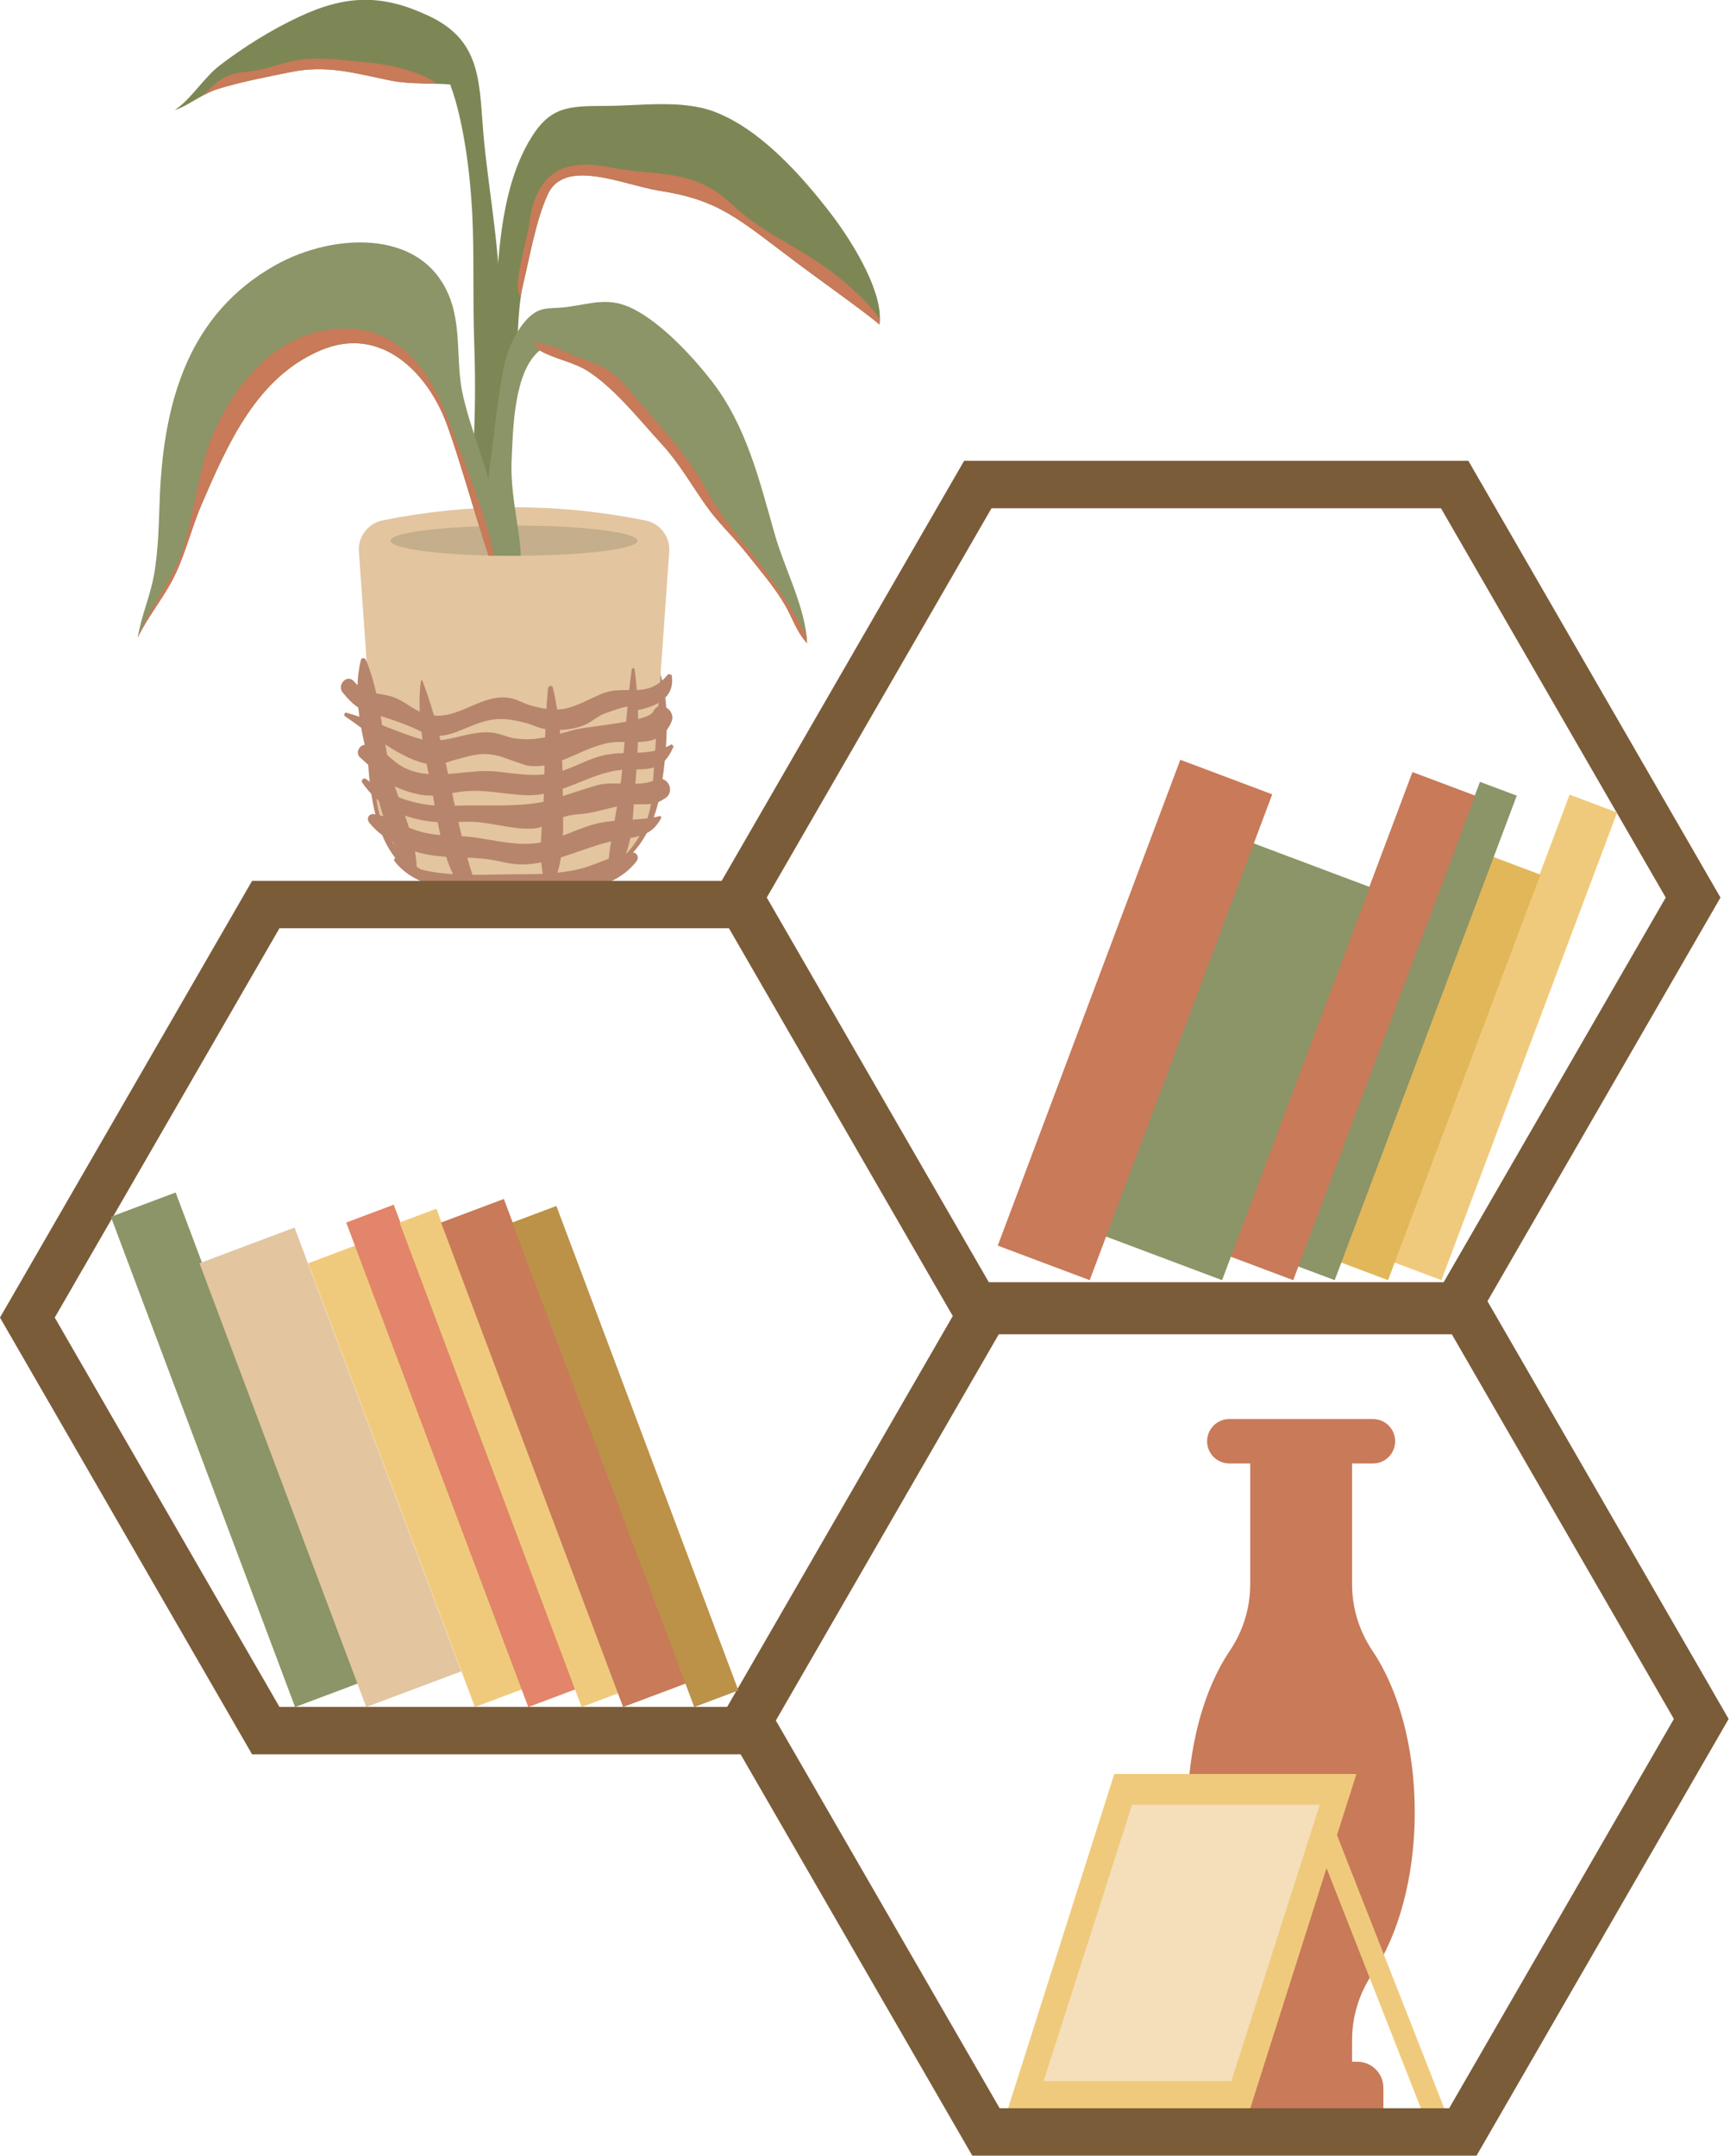
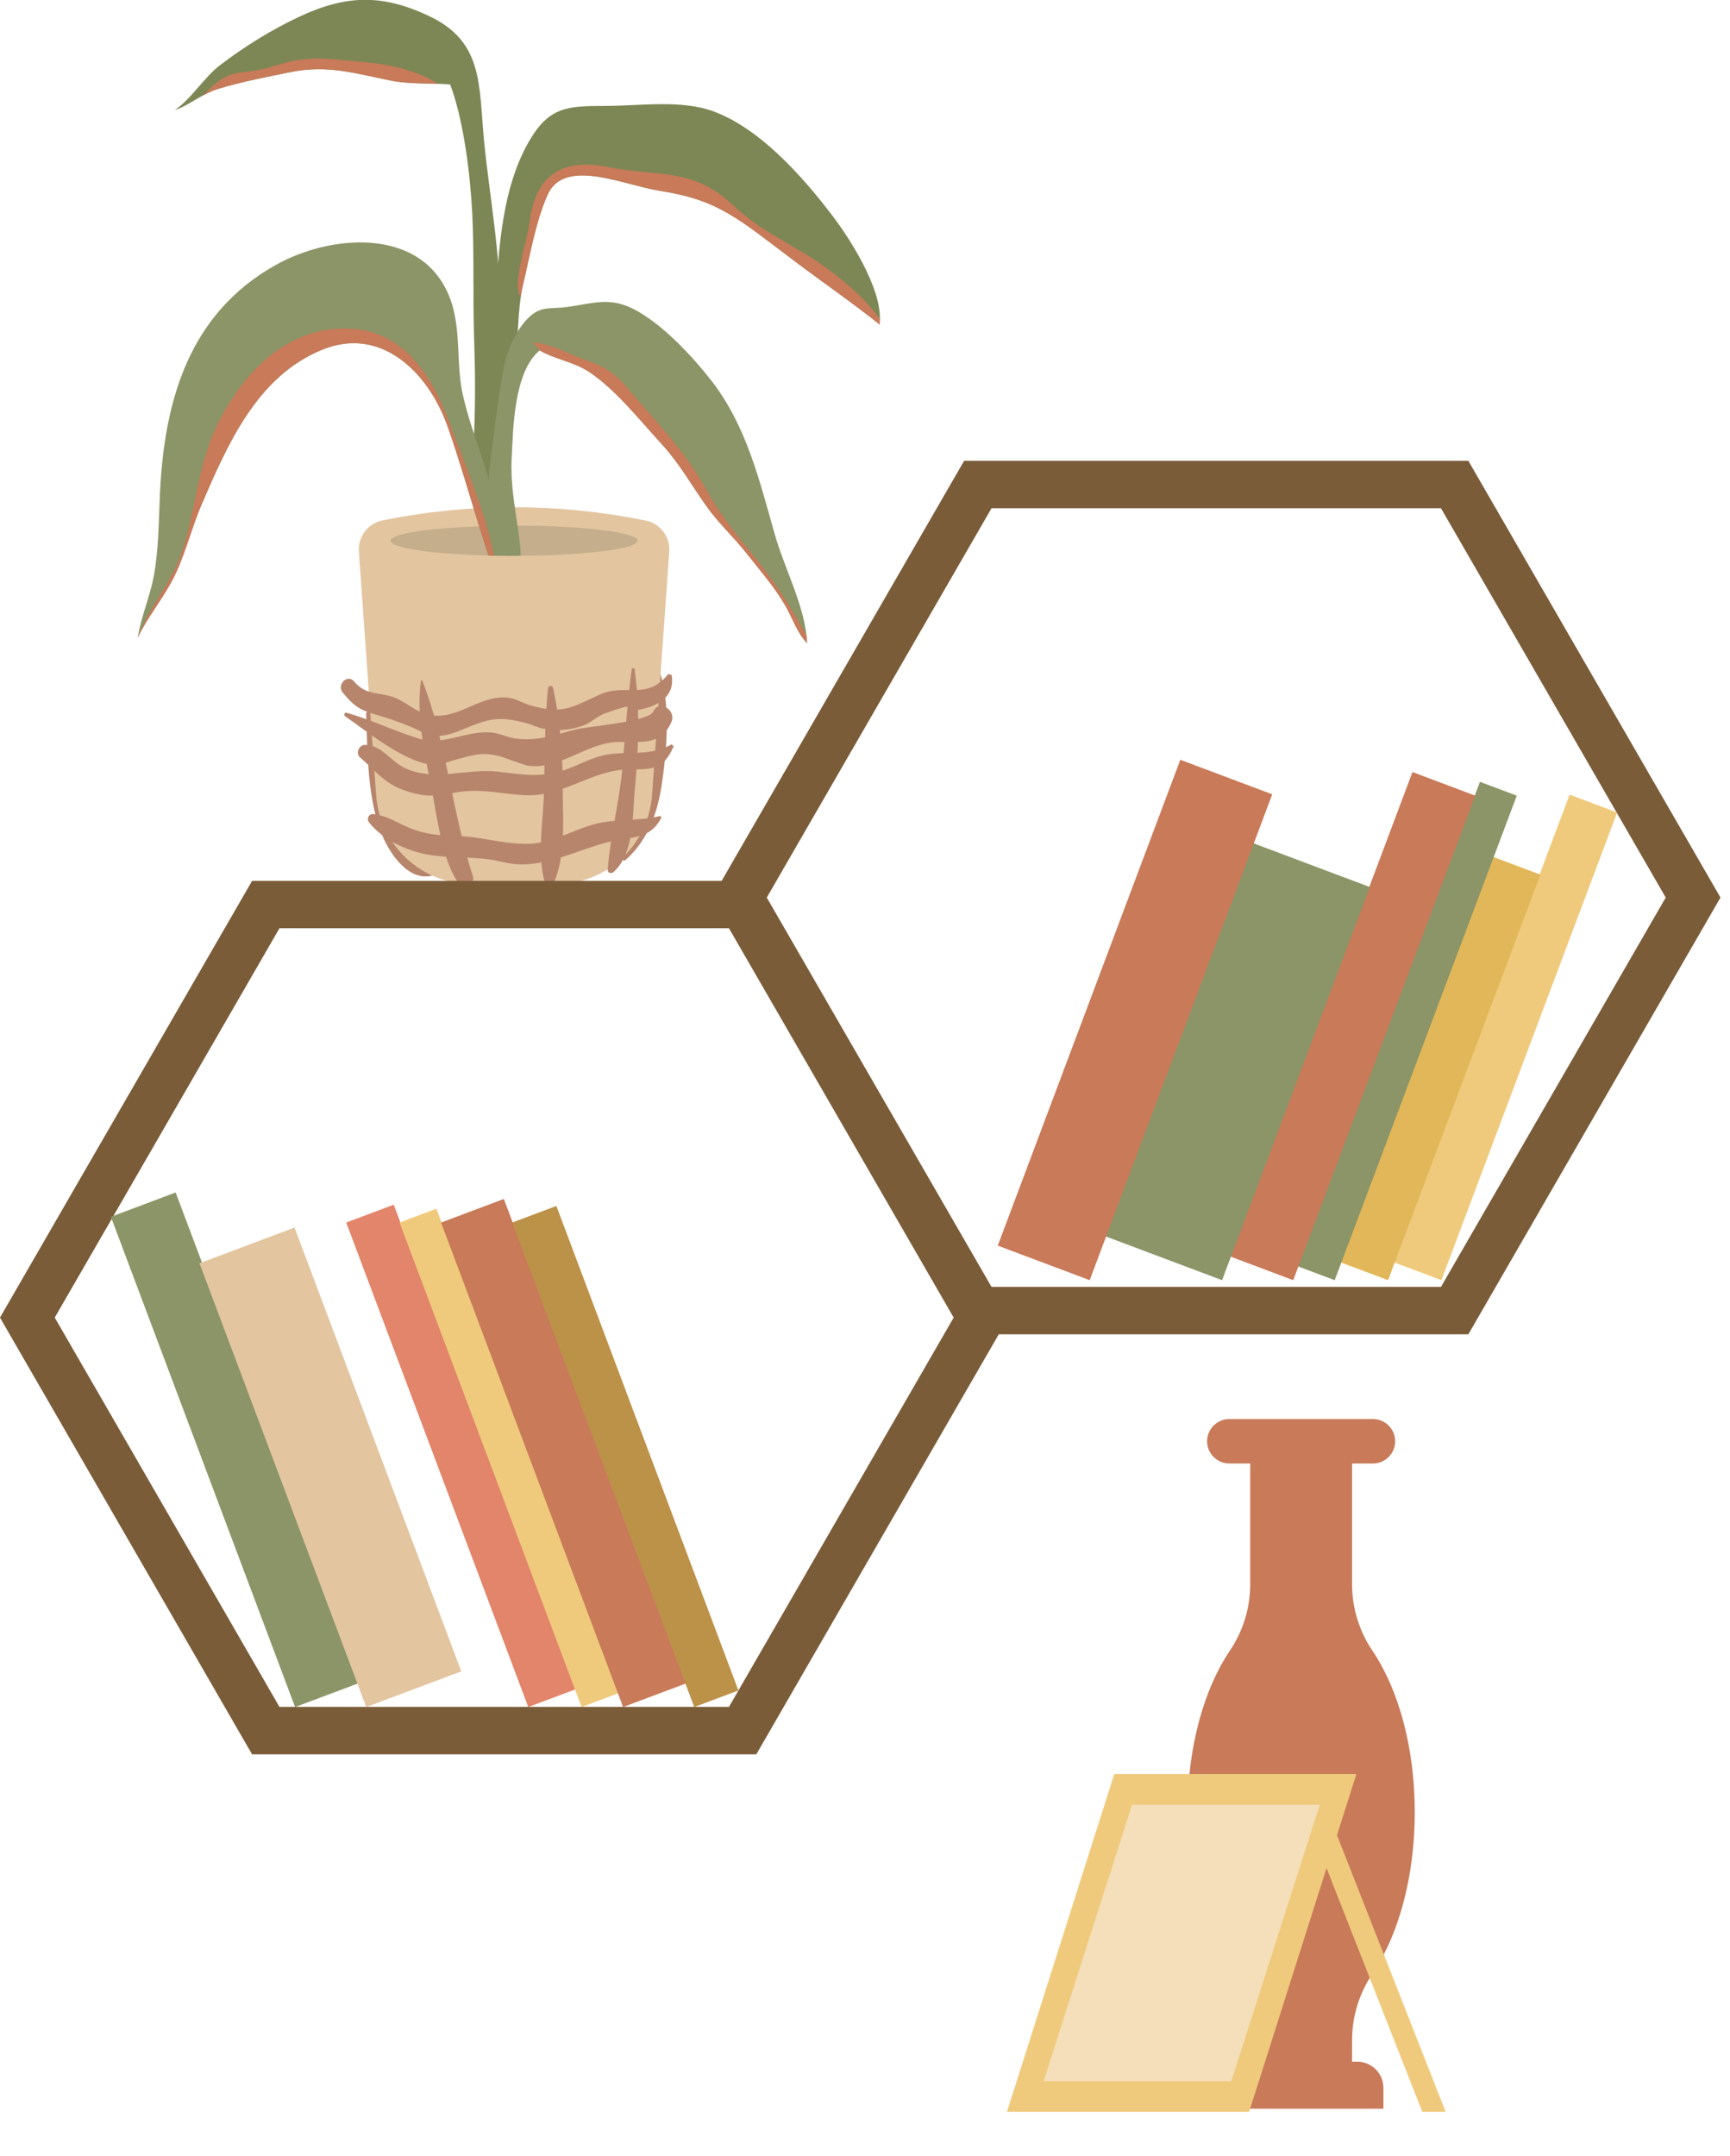
<svg xmlns="http://www.w3.org/2000/svg" clip-rule="evenodd" fill-rule="evenodd" stroke-linejoin="round" stroke-miterlimit="2" viewBox="0 0 756 942">
  <g fill-rule="nonzero" transform="matrix(9.349 0 0 9.349 -246.692 -1936.76)">
    <path d="m57.151 238.375c-.06-.148-.276-.174-.327 0-.365 1.249.055 2.652.034 3.949-.029 1.832-.481 3.311-1.397 4.885-.066.113.082.219.176.136 1.014-.901 1.471-2.146 1.674-3.467.244-1.587.456-4.001-.16-5.503z" fill="#b7856c" />
    <path d="m46.843 247.715c-.481-.551-1.032-.637-1.499-1.32-.398-.582-.53-1.306-.698-1.976-.332-1.315-.669-2.598-.931-3.933-.024-.121-.219-.094-.214.029.075 1.863.038 4.097.819 5.834.424.943 1.366 2.157 2.486 1.655.116-.052.107-.209.037-.289z" fill="#b7856c" />
    <path d="m52.391 248.48h-3.951c-2.353 0-4.306-1.82-4.473-4.167l-.805-11.378c-.049-.693.423-1.313 1.103-1.452 4.003-.813 8.128-.822 12.134-.027l.162.032c.683.135 1.158.758 1.108 1.452l-.804 11.373c-.167 2.347-2.12 4.167-4.474 4.167z" fill="#e3c5a0" />
    <path d="m56.187 232.432c0 .375-2.416.685-5.457.699-.103.008-.207.008-.317.008-.236 0-.457 0-.678-.008h-.095c-.14 0-.281-.007-.42-.007-2.615-.066-4.574-.346-4.574-.692 0-.325 1.753-.59 4.139-.67.228-.015.464-.015.7-.023h.14c.257-.014.522-.014.788-.014h.162c3.115.007 5.612.324 5.612.707z" fill="#c4ae8b" />
    <path d="m49.375 230.958c-.097-.611-.604-1.148-.759-1.789-.14-.582-.089-1.208-.067-1.79.059-1.458.052-2.879 0-4.345-.066-1.974.008-3.933-.088-5.899-.096-1.827-.39-4.302-1.031-6.025-.206-.015-.405-.029-.604-.029h-.007c-.744-.03-1.459-.008-2.217-.163-1.65-.338-2.924-.729-4.618-.39-1.127.228-2.291.45-3.38.781-.251.074-.479.184-.707.302-.494.265-.943.582-1.341.692.78-.515 1.348-1.51 2.121-2.099 1.119-.854 2.394-1.65 3.682-2.253 2.217-1.039 3.896-1.069 6.069-.045 2.571 1.201 2.335 3.241 2.585 5.848.258 2.6.766 5.222.737 7.807-.022 1.576-.044 3.115-.007 4.684.036 1.392.316 3.513-.368 4.713z" fill="#7d8755" />
    <path d="m49.682 230.417-.028.295c.018-.098.026-.196.028-.295z" fill="#a3b57d" />
    <path d="m67.514 222.077-.014.25c-.98-.803-2.888-2.143-3.941-2.939-2.695-2.025-3.564-2.879-6.356-3.314-1.679-.265-4.433-1.569-5.222.192-.552 1.23-.832 2.887-1.148 4.205-.044.184-.081.376-.103.574-.177 1.157-.103 2.431-.347 3.587-.257 1.296-.147 2.91-.545 4.147l-.154 1.635c.014-.67-.302-1.37-.398-2.004-.096-.67-.088-1.399-.088-2.113 0-1.819.25-3.513.368-5.303.14-2.372.324-5.097 1.539-7.21.95-1.65 1.805-1.665 3.572-1.672 1.635 0 3.565-.31 5.104.272 2.151.81 4.117 3.027 5.472 4.802.811 1.053 2.306 3.366 2.261 4.891z" fill="#7d8755" />
    <path d="m49.735 233.131h-.25l-.265-.007-.059-.177c-.059-.169-.111-.339-.162-.508-.398-1.223-.744-2.452-1.142-3.697-.081-.258-.162-.516-.25-.781-.104-.316-.214-.626-.324-.942-.906-2.482-3.108-4.663-5.892-3.492-3.005 1.26-4.361 4.39-5.568 7.181-.523 1.208-.803 2.519-1.429 3.661-.472.869-1.186 1.76-1.569 2.6l.015-.074c.14-.906.552-1.841.729-2.777.243-1.311.236-2.599.295-3.918.206-4.308 1.347-8.359 5.376-10.635 2.747-1.554 7.225-1.812 8.301 1.9.39 1.377.169 2.836.493 4.205.427 1.842 1.083 3.101 1.436 4.95.067.354.118.736.155 1.119.051.472.081.95.11 1.392z" fill="#8b9567" />
    <path d="m64.112 237.219c-.472-.479-.693-1.208-1.039-1.79-.508-.869-1.171-1.62-1.797-2.415-.611-.774-1.311-1.407-1.878-2.21-.67-.943-1.267-2.003-2.055-2.858-1.031-1.119-2.187-2.599-3.454-3.425-.678-.441-1.561-.574-2.246-.964l-.03-.015c-1.208.979-1.244 3.661-1.311 5.089-.051 1.068.126 2.077.273 3.094.073.463.133.935.155 1.406-.103.008-.207.008-.317.008-.266 0-.523 0-.773-.008 0-.117 0-.25.014-.397-.044-.317-.11-.656-.169-.995-.17-.927-.346-1.914-.199-2.872.221-1.495.354-3.093.663-4.603.155-.751.559-1.657 1.09-2.202.611-.634 1.053-.442 1.856-.553 1.156-.154 1.952-.486 3.093.089 1.326.677 2.718 2.165 3.631 3.329 1.665 2.128 2.261 4.684 2.99 7.232.428 1.503 1.311 3.167 1.481 4.743v.008c.007.103.015.206.022.309z" fill="#8b9567" />
    <path d="m49.485 233.131-.265-.007-.059-.177c-.059-.169-.111-.339-.162-.508-.398-1.223-.744-2.452-1.142-3.697-.081-.265-.162-.523-.25-.781-.104-.316-.214-.626-.324-.942-.906-2.482-3.108-4.663-5.892-3.492-3.005 1.26-4.361 4.39-5.568 7.181-.523 1.208-.803 2.519-1.429 3.661-.472.869-1.186 1.76-1.569 2.6l.015-.074c.516-1.289 1.539-2.526 1.996-3.786.7-1.922.744-4.139 1.723-6.128 1.201-2.437 3.27-4.588 6.165-4.462 2.636.117 3.91 2.319 4.736 4.559.677 1.818 1.59 3.969 2.025 6.053z" fill="#c87a59" />
    <path d="m67.514 222.077-.014.25c-.98-.803-2.888-2.143-3.941-2.939-2.695-2.025-3.564-2.879-6.356-3.314-1.679-.265-4.433-1.569-5.222.192-.552 1.23-.832 2.887-1.148 4.205-.044.184-.081.376-.103.574l-.067-.125c-.287-.618.383-2.596.464-3.281.236-2.018 1.252-3.156 3.683-2.67 2.312.464 3.936.004 5.799 1.749 1.385 1.289 2.523 1.691 4.077 2.737.855.582 2.121 1.598 2.828 2.622z" fill="#c87a59" />
    <path d="m64.112 237.219c-.472-.479-.693-1.208-1.039-1.79-.508-.869-1.171-1.62-1.797-2.415-.611-.774-1.311-1.407-1.878-2.21-.67-.943-1.267-2.003-2.055-2.858-1.031-1.119-2.187-2.599-3.454-3.425-.678-.441-1.561-.574-2.246-.964-.155-.192-.302-.39-.486-.398 1.046.052 1.767.538 2.356.737.95.324 1.532.596 2.195 1.392 1.311 1.554 2.725 2.975 3.712 4.787.56 1.016 1.282 1.945 2.018 2.843.958 1.171 1.944 2.556 2.652 3.984v.008c.007.103.015.206.022.309z" fill="#c87a59" />
    <path d="m46.819 211.081c-.744-.03-1.459-.008-2.217-.163-1.65-.338-2.924-.729-4.618-.39-1.127.228-2.291.45-3.38.781-.251.074-.479.184-.707.302.279-.287.552-.56.824-.736.538-.347.994-.317 1.606-.413.633-.11 1.105-.309 1.731-.449 1.141-.243 2.438-.022 3.616.081.854.066 2.43.427 3.145.987z" fill="#c87a59" />
    <g fill="#b7856c">
      <path d="m57.781 238.704-.159-.042c-.999 1.257-1.996.422-3.182.954-1.318.592-1.733.957-3.272.507-.428-.125-.63-.319-1.094-.361-1.39-.123-2.46 1.268-3.926.72-.482-.181-.862-.56-1.375-.74-.677-.239-1.285-.074-1.839-.735-.308-.367-.828.16-.525.525.463.558.741.789 1.401.983.682.2 1.261.387 1.923.676.382.166.543.311.986.351.522.046.974-.16 1.443-.351 1.09-.446 1.537-.571 2.81-.24.311.081.545.224.884.281.6.1 1.229.044 1.798-.166.358-.132.646-.431.986-.554 2.032-.738.484.052 1.622-.18.896-.183 1.69-.62 1.519-1.628z" />
      <path d="m56.924 240.415c-.211.484-3.027.681-3.666.848-.92.241-1.78.562-2.807.408-.369-.054-.702-.238-1.085-.275-1.177-.111-2.239.638-3.397.284-1.136-.348-2.217-.877-3.378-1.209-.104-.03-.154.111-.071.168 1.104.753 2.624 2.043 3.973 2.251.456.071.744-.105 1.164-.218.869-.232 1.236-.384 2.108-.165.063.016 1.143.417 1.296.438 1.505.213 2.72-1.08 4.233-1.109 1.059-.02 1.98.19 2.475-.928.253-.571-.593-1.068-.845-.493z" />
      <path d="m57.781 241.946c-1.174.658-2.228.213-3.424.578-.738.225-1.349.624-2.118.769-.958.18-1.66.03-2.608-.071-1.446-.155-2.865.464-4.241-.131-.755-.325-1.124-1.105-1.932-1.118-.285-.005-.469.386-.243.584 1.02.892 1.275 1.421 2.763 1.731.72.15 1.327-.054 2.029-.135 1.012-.118 1.933.128 2.932.172 1.763.076 3.114-1.167 4.745-1.198 1.123-.021 1.694.065 2.191-1.086z" />
-       <path d="m56.982 243.62c-.635.344-1.904.019-2.667.234-.694.197-1.364.435-2.047.655-1.325.427-3.252.245-4.729.312-1.515.068-2.842-.361-4.055-1.26-.1-.074-.237.07-.17.169.697 1.016 1.645 1.549 2.856 1.774.688.128 1.343.075 2.035.06 1.026-.021 2.024.364 3.032.323.547-.022.848-.265 1.314-.474.521-.234.94-.167 1.459-.273.751-.154 1.354-.387 2.138-.391.565-.003.85.042 1.331-.28.523-.35.065-1.154-.497-.849z" />
      <path d="m57.251 245.295c-.918.234-1.878.137-2.803.319-1.039.205-2.017.849-3.068.962-1.155.124-2.339-.295-3.497-.339-1.063-.041-1.725-.062-2.74-.556-.509-.247-.677-.362-1.265-.472-.243-.045-.383.212-.232.399.71.878 1.909 1.392 3.028 1.54.994.13 1.941.033 2.939.242.541.113.837.193 1.389.163 1.495-.081 2.893-.916 4.375-1.153.887-.142 1.493-.187 1.929-1.033z" />
-       <path d="m55.889 247.002c-.866.125-1.572.566-2.42.772-.971.236-1.992.248-2.986.246-1.547-.006-4.28.246-5.516-.738-.096-.076-.209.038-.134.135 1.157 1.482 3.621 1.486 5.332 1.526 1.892.046 4.691.129 5.968-1.523.158-.204.013-.455-.244-.418z" />
-       <path d="m44.636 243.171c-.404-1.705-.467-3.539-1.139-5.161-.044-.106-.212-.135-.245 0-.399 1.669.032 3.44.459 5.072.406 1.548.772 3.523 1.901 4.709.087.09.255.022.251-.104-.048-1.522-.874-3.026-1.227-4.516z" />
      <path d="m48.492 248.115c-.967-2.966-1.239-6.274-2.368-9.151h-.061c-.212 1.555.128 3.25.445 4.782.278 1.34.52 3.646 1.341 4.736.124.165.313.197.476.061l.069-.057c.098-.082.137-.252.098-.371z" />
      <path d="m52.694 244.225c0-1.669-.095-3.292-.46-4.922-.031-.138-.219-.093-.232.031-.16 1.631-.147 3.255-.19 4.891-.037 1.392-.341 2.904.057 4.242.044.152.287.21.362.048.608-1.307.464-2.868.463-4.29z" />
      <path d="m56.044 238.396h-.122c-.217 1.565-.309 3.139-.45 4.711-.142 1.582-.567 3.143-.68 4.706-.011.144.172.191.265.109.98-.866.884-2.594.999-3.812.181-1.91.251-3.809-.012-5.714z" />
    </g>
    <path d="m89.586 302.501c0-1.112.339-2.194.962-3.117 1.2-1.778 1.968-4.488 1.968-7.53 0-3.043-.768-5.753-1.968-7.531-.623-.923-.962-2.004-.962-3.117v-5.651h.977c.573 0 1.037-.464 1.037-1.037 0-.574-.464-1.039-1.037-1.039h-6.715c-.573 0-1.038.465-1.038 1.039 0 .573.465 1.037 1.038 1.037h.977v5.651c0 1.113-.34 2.194-.963 3.117-1.199 1.778-1.967 4.488-1.967 7.531 0 3.042.768 5.752 1.967 7.53.623.923.963 2.005.963 3.117v1.012c-.675 0-1.221.547-1.221 1.22v.977h7.447v-.977c0-.673-.547-1.22-1.221-1.22h-.244z" fill="#c87a59" />
    <path d="m93.96 305.855h-1.093l-5.362-13.652h1.093z" fill="#f0ca7c" />
    <path d="m84.775 305.855h-11.32l5.015-15.788h11.319z" fill="#f0ca7c" />
    <path d="m83.941 304.422h-8.773l4.135-12.92h8.773z" fill="#f4dfba" />
    <path d="m39.45 286.932h21.01l10.504-18.195-10.504-18.194h-21.01l-10.504 18.194zm22.289 2.216h-23.569l-11.784-20.411 11.785-20.41h23.568l11.784 20.41z" fill="#7b5c39" />
    <path d="m72.732 267.302h21.01l10.505-18.194-10.506-18.194h-21.008l-10.505 18.194zm22.289 2.217h-23.568l-11.785-20.411 11.785-20.411h23.568l11.785 20.411z" fill="#7b5c39" />
-     <path d="m73.114 305.688h21.01l10.504-18.193-10.505-18.194h-21.008l-10.505 18.194zm22.289 2.217h-23.568l-11.785-20.41 11.785-20.411h23.568l11.785 20.411z" fill="#7b5c39" />
    <path d="m43.207 285.802-3.027 1.136-8.61-22.911 3.027-1.136z" fill="#8b9567" />
    <path d="m47.948 285.27-4.443 1.668-7.794-20.739 4.443-1.669z" fill="#e3c5a0" />
-     <path d="m50.807 286.104-2.222.834-7.793-20.739 2.221-.835z" fill="#f0ca7c" />
    <path d="m53.3 286.104-2.221.834-8.509-22.642 2.221-.835z" fill="#e2856a" />
    <path d="m55.293 286.292-1.72.646-8.509-22.642 1.72-.647z" fill="#f0ca7c" />
    <path d="m58.447 285.836-2.935 1.102-8.509-22.642 2.935-1.103z" fill="#c87a59" />
    <path d="m60.902 286.163-2.065.775-8.509-22.642 2.065-.775z" fill="#bc9148" />
    <path d="m91.541 266.154 2.221.835 8.214-21.856-2.222-.835z" fill="#f0ca7c" />
    <path d="m89.047 266.154 2.221.835 7.122-18.951-2.221-.835z" fill="#e2b759" />
    <path d="m87.054 266.343 1.72.646 8.51-22.643-1.721-.646z" fill="#8b9567" />
    <path d="m83.9 265.886 2.935 1.103 8.509-22.643-2.935-1.103z" fill="#c87a59" />
    <path d="m78.069 264.944 5.441 2.045 6.905-18.373-5.441-2.045z" fill="#8b9567" />
    <path d="m73.025 265.374 4.297 1.615 8.532-22.705-4.296-1.615z" fill="#c87a59" />
  </g>
</svg>